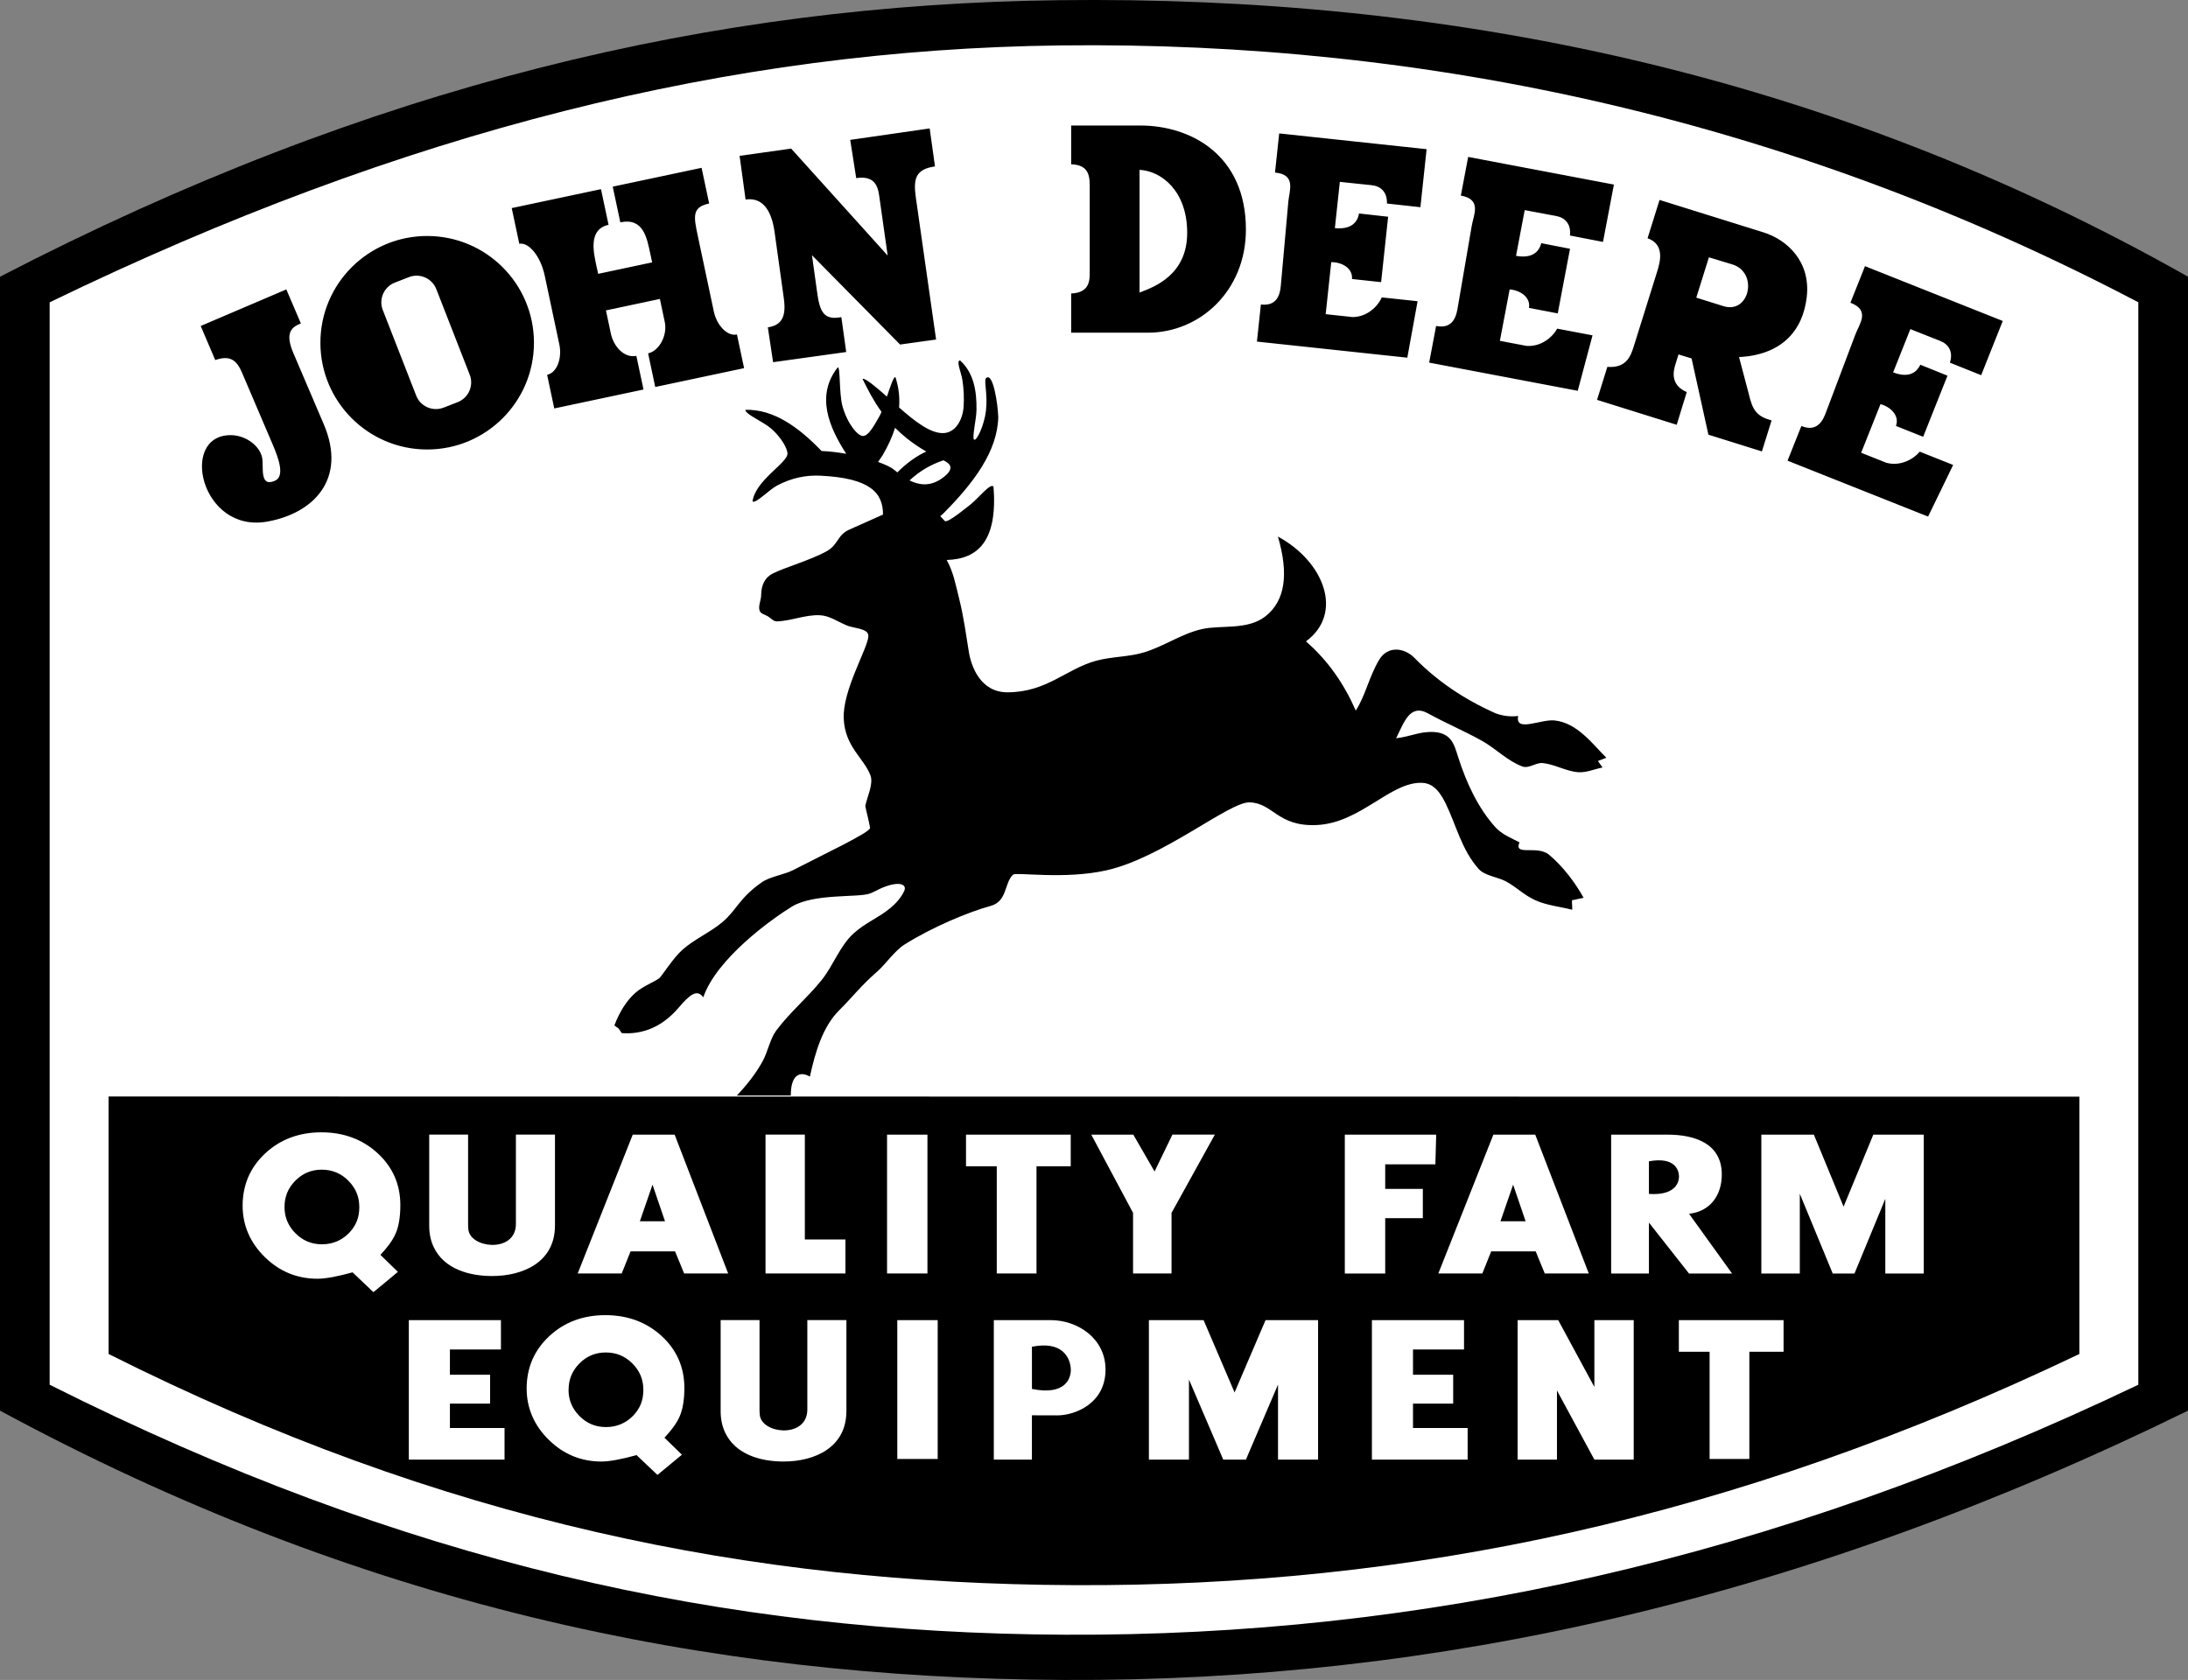
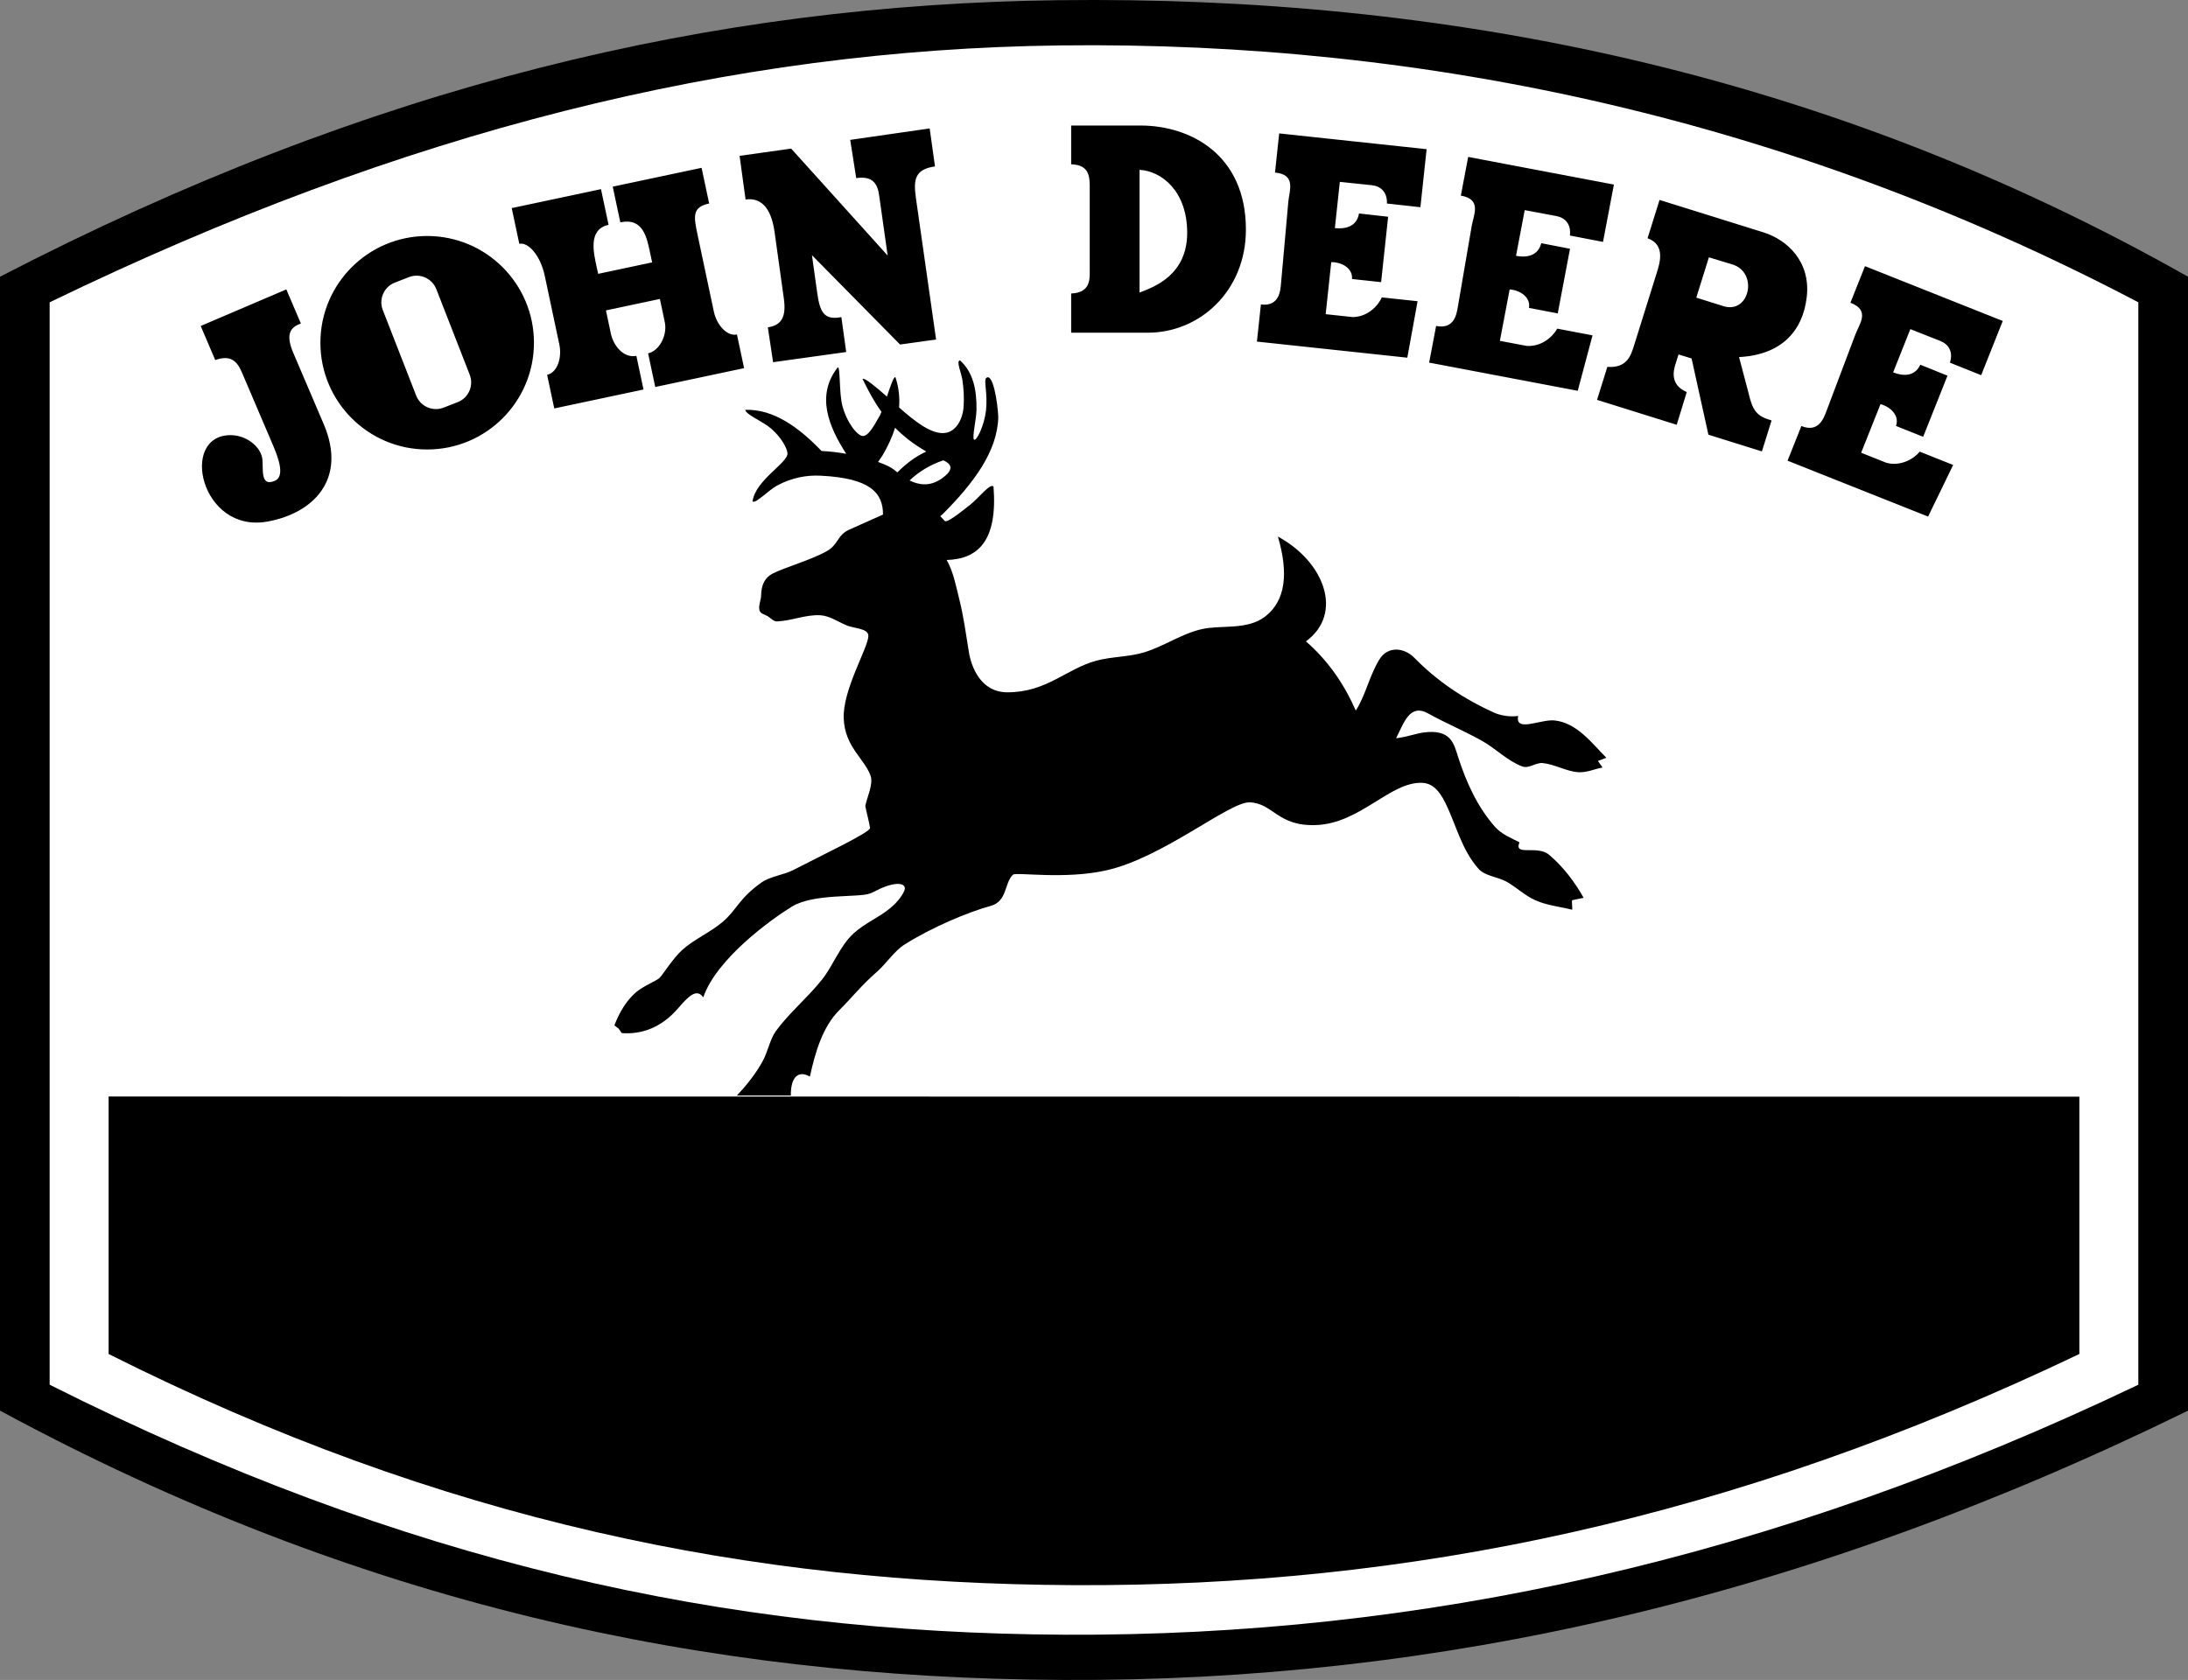
<svg xmlns="http://www.w3.org/2000/svg" id="a" viewBox="0 0 892 685.04">
  <rect x="0" y="0" width="892" height="685.04" fill="#808080" stroke="none" />
  <defs>
    <style>.b,.c{fill:#fff;}.c,.d{fill-rule:evenodd;}</style>
  </defs>
  <path class="d" d="M0,112.84C151.28,34.44,291.09,1.79,431.57,.08c157.19-1.91,312.32,28.91,460.43,112.76v462.38c-157.01,77.03-306.99,110.54-458.52,109.81-145.75-.7-287.38-30.85-433.48-109.81V112.84H0Z" />
  <path class="c" d="M20.25,123.27C164.66,53.24,298.12,20.15,432.23,18.52c150.05-1.82,298.14,30.49,439.52,104.75v441.38c-149.89,71.61-293.05,102.63-437.71,101.94-139.13-.67-269.52-29.45-413.8-101.94V123.27h0Z" />
  <path class="d" d="M847.71,447.2v104.92c-141.42,67.57-273.62,94.91-410.1,94.26-131.28-.63-257.19-25.86-393.33-94.26v-105l803.43,.08h0Z" />
  <path d="M384.57,187.71l.11,.05c2.39,1.1,5.25,3.22-.89,7.46-4.8,3.32-9.33,2.51-12.98,.69,3.98-3.75,8.59-6.45,13.76-8.2h0Zm-19.66-13.26c1.49,1.49,3.12,2.97,4.94,4.42,2.28,1.81,4.86,3.57,7.78,5.26-4.27,1.94-8.16,4.86-11.8,8.49-.48-.38-.92-.74-1.31-1.06-1.27-1.03-3.59-2.14-6.55-3.19,.87-1.25,1.62-2.33,1.83-2.69,2.32-3.95,3.99-7.68,5.1-11.23h0Zm18.42,36.02l1.08-.92c12.51-12.57,22.24-25.47,22.56-39.48-.21-5.72-2.17-18.44-4.96-15.89-1.04,.86,.72,6.23-.05,13.26-.64,5.84-3.9,12.86-4.93,11.76-.71-1.27,.99-8.16,1.06-11.98,.15-8.22-1.34-15.43-6.7-20.25-1.71,.03,.47,4.96,.93,7.81,.6,3.73,.76,7.7,.51,11.17-.38,5.15-3.11,10.05-7.58,10.6-5.56,.69-12.54-4.94-18.71-10.4,.34-4.42-.23-8.51-1.49-12.33-.61-.59-2.03,3.59-3.48,7.9-4.38-3.87-8.99-7.75-9.94-7.23,2.18,4.46,4.51,8.99,7.73,13.44-.29,.72-.56,1.32-.8,1.75-2.71,4.82-4.63,8-6.7,8.1-2.19,.1-6.48-5.12-8.42-12.22-1.41-5.16-.79-16.26-1.93-15.75-9.02,11.57-3.55,24.29,3.47,35.23-3.35-.59-6.79-1-10.05-1.14-9.16-9.51-19.4-17.13-31.1-16.79,.21,1.99,7.28,4.76,10.66,7.74,4.06,3.58,6.39,7.86,6.55,9.97,.3,3.85-13.09,10.94-14.25,19.63,1.17,1.16,6.73-4.74,10.04-6.48,6.06-3.2,11.91-4.27,17.63-4,20.23,.97,25.57,6.94,25.52,15.91h-.11s-13.6,6.07-13.6,6.07c-5.03,2.24-4.4,6.09-9.2,8.79-6.59,3.7-17.33,6.68-22.17,9.2-2.93,1.53-4.56,4.41-4.6,8.79-.02,2.1-1.26,4.27-.63,6.27,.41,1.29,2.19,1.59,3.35,2.3,1.22,.75,2.33,2.15,3.76,2.09,5.93-.23,11.64-2.82,17.57-2.51,3.78,.2,6.97,2.51,10.46,3.97,3.07,1.53,9.38,1.18,9.2,4.6-.25,5.02-10.6,21.98-10.04,33.67,.55,11.44,8.14,15.91,10.88,23.01,1.35,3.51-1.39,8.86-2.09,12.55,.65,3.23,1.38,5.66,1.95,8.91,.31,1.75-19.97,11.29-31.32,17.19-3.71,1.93-9.49,2.63-12.91,5.05-9.31,6.58-10.13,11.28-16,16.21-4.98,4.19-11.46,6.95-16.31,11.29-3.71,3.32-7.91,10.04-9.3,11.45-1.08,1.09-6.55,3.29-9.42,5.71-3.79,3.19-6.72,7.77-8.98,13.65l1.71,1.26,1.3,1.87c7.99,.62,16.21-2.16,23.16-10.34,4.7-5.54,7.6-7.66,10.07-4.25,5.44-15.82,27.81-31.89,36.1-36.97,9-5.51,27.07-3.58,31.83-5.36,1.94-.72,3.38-1.68,5.29-2.45,6.8-2.74,9.98-1.3,8.67,1.49-1.26,2.7-3.37,5-5.65,6.91-4.65,3.88-10.41,6.14-14.95,10.31-5.66,5.19-8.18,12.92-12.96,18.93-5.83,7.33-13.16,13.32-18.71,20.87-2.28,3.09-3.4,8.54-5.21,11.93-2.68,5.02-6.37,9.79-10.72,14.39l22-.02c-.05-8.12,3.44-10.19,7.78-7.71,2.14-9.88,5.23-20.39,11.98-27.08,5.13-5.08,8.88-10.01,15.37-15.66,3.51-3.06,7.16-8.53,11.19-11.08,11.32-7.15,26.19-13.33,35.11-15.76,6.9-1.88,5.52-9.3,9.14-12.74,1.22-1.16,20.85,2.07,38-1.76,23.14-5.16,50.14-27.97,58.43-27.74,9.62,.26,11.33,9.88,27.18,9.26,18.02-.71,30.12-17.65,43.12-17.23,3.31,.11,6.49,1.94,9.55,8.19,4.45,9.09,6.59,19.13,13.6,26.98,2.49,2.79,8.01,3.28,11.27,5.12,4.48,2.53,7.14,5.47,11.82,7.6,4.63,2.1,10.08,2.62,15.01,3.87,.09-1.44-.17-2.43-.08-3.87,1.58-.33,3.15-.67,4.73-1-3.44-6.19-8.34-12.73-14.08-17.55-4.89-4.1-14.54,.79-12.06-5.07-3.46-1.78-7.29-3.31-9.88-6.21-7.01-7.84-11.69-17.84-15.11-28.49-1.73-5.38-2.83-11.56-14.01-10.1-3.3,.43-6.86,1.84-11.3,2.36,3.2-6.35,5.57-14.25,13.02-10.13,7.22,4,14.88,7.18,22.07,11.23,5.65,3.18,10.33,8.19,16.42,10.42,2.62,.96,5.49-1.68,8.26-1.4,4.95,.5,9.48,3.35,14.44,3.72,3.37,.25,6.63-1.28,9.95-1.91-.63-.89-1.26-1.77-1.89-2.66,1.14-.44,2.29-.88,3.44-1.31-5.75-5.76-11.92-14.24-21.11-15.22-5.6-.6-16.26,5.03-14.83-1.83-3.07,.4-6.14,.04-9.21-1.08-12.85-5.69-23.94-13.23-33.08-22.59-4-4.1-10.83-5.19-14.41,.8-4.08,6.83-5.61,14.7-9.52,20.67-4.75-10.84-11.31-20.39-20.31-28.21,15.53-11.44,7.42-32.56-11.43-42.74,4.43,15.12,3.06,26.09-5.04,32.49-7.33,5.79-18.06,3.48-25.88,5.23-8.28,1.86-15.37,6.95-23.47,9.45-6.38,1.97-13.16,1.71-19.61,3.44-12.3,3.31-20.19,12.89-36.26,12.9-11.1,.01-14.8-10.73-15.72-16.39-1.17-7.2-2.14-14.5-3.92-21.58-1.38-5.49-2.37-11.08-5.13-15.99,12.77-.36,20.82-7.8,19.09-29.91-1.19-1.68-6.12,4.69-9.41,7.31-4.93,3.92-9.49,7.42-10.45,6.71l-1.85-2h0ZM174.15,96.23c24.04,0,43.53,19.49,43.53,43.53s-19.49,43.53-43.53,43.53-43.53-19.49-43.53-43.53,19.49-43.53,43.53-43.53h0Zm-13.21,19.02c-4.42,1.72-6.62,6.74-4.89,11.16l13.63,34.92c1.72,4.41,6.74,6.62,11.16,4.89l5.77-2.25c4.41-1.72,6.62-6.74,4.89-11.16l-13.63-34.92c-1.72-4.41-6.74-6.62-11.16-4.89l-5.77,2.25h0Zm535.74-10.32l-5.14,16.44,11.06,3.46c10.7,3.35,14.34-13.77,3.61-17.02l-9.52-2.88h0Zm-20.11-23.4l42.36,13.22c9.57,2.99,19.28,11.81,17.65,26.28-1.59,14.13-10.53,23.71-27.61,24.57l3.91,14.81c1.6,7,3.34,9.34,9.35,11.04l-3.94,12.62-21.81-6.82-6.86-31.09-5.33-1.63-1.24,3.98c-.87,2.78-2.23,8.43,4.6,11.36l-4.09,13.34-32.48-10.16,4.2-13.45c7.81,.56,9.52-4.35,10.8-8.45l9.46-30.26c1.17-3.75,3.43-11.17-3.86-13.74l4.88-15.62h0Zm83.74,27l56.17,22.35-8.8,22.11-12.74-5.11c1.43-4.57-.62-7.55-3.95-8.86l-12.18-4.82-7.02,17.64c3.81,1.49,8.69,1.96,11.08-3.12l11.08,4.47-9.92,24.92-11.09-4.43c1.52-4.01-1.98-7.73-6.3-8.89l-7.89,19.82,10.27,4.09c5.8,1.58,11.15-1.53,13.62-4.53l13.62,5.42-10.22,21.05-57.29-22.79,5.63-14.14c7.1,2.92,9.2-3.37,10.24-6.13l11.79-31.23c1.61-4.27,6.18-9.8-2.03-12.91l5.94-14.92h0Zm-161.76-44.54l59.4,11.27-4.44,23.38-13.48-2.6c.54-4.75-2.05-7.29-5.56-7.95l-12.88-2.41-3.54,18.65c4.02,.74,8.9,.27,10.29-5.17l11.72,2.28-5,26.35-11.73-2.24c.73-4.22-3.41-7.21-7.88-7.53l-3.98,20.96,10.86,2.06c5.99,.45,10.65-3.62,12.51-7.03l14.4,2.73-6.03,22.61-60.58-11.49,2.84-14.95c7.52,1.52,8.39-5.06,8.89-7.96l5.64-32.9c.77-4.49,4.2-10.79-4.45-12.29l2.99-15.78h0Zm-77.06-9.59l60.11,6.43-2.53,23.66-13.64-1.5c.15-4.78-2.63-7.1-6.18-7.47l-13.03-1.36-2.02,18.87c4.07,.41,8.9-.45,9.84-5.98l11.87,1.33-2.86,26.67-11.87-1.28c.39-4.27-3.98-6.91-8.46-6.87l-2.27,21.21,10.99,1.18c6.01-.03,10.33-4.47,11.9-8.02l14.58,1.56-4.19,23.02-61.31-6.56,1.62-15.13c7.62,.91,7.95-5.72,8.21-8.65l2.97-33.25c.41-4.54,3.31-11.1-5.43-11.89l1.71-15.97h0Zm-56.92,14.86v50.03c6.18-2.33,19.42-7.27,19.42-24.36s-10.51-25.21-19.42-25.67h0Zm-27.87-18.08h28.16c20.58,0,43.07,11.98,43.07,42.41,0,25.06-18.79,42.07-39.97,42.07h-31.27v-15.99c7.75-.29,7.57-5.66,7.57-8.91v-33.18c0-4.86,.4-10.36-7.57-10.58v-15.82h0Zm-135.18,12.37l21.02-2.96,39.34,43.62-3.48-24.59c-.68-4.78-2.66-7.97-9.34-6.99l-2.45-15.59,32.4-4.67,2.16,15.49c-8,1.15-8.89,5.09-7.79,12.79l8.24,57.79-14.68,2.05-35.92-36.42,2.13,15.3c1.07,7.67,2.66,11.35,9.85,9.94l1.98,14.23-29.81,4.15-2.14-14.21c5.95-.86,7.5-4.78,6.52-11.78l-3.76-26.98c-1.11-8-4.28-14.42-11.84-13.37l-2.44-17.82h0Zm-92.89,21.3l36.38-7.72,3.09,14.55c-8.43,1.79-6.04,11.43-5.02,16.46l.79,3.52,21.99-4.67-.76-3.57c-1.38-6.49-2.82-14.75-12.21-12.76l-3.09-14.55,36.22-7.68,3.09,14.55c-7.11,1.51-6.31,5.31-4.62,13.27l6.54,30.84c1.14,5.35,5.33,10.17,9.41,9.3l2.91,13.73-36.22,7.68-2.91-13.72c4.54-.96,7.94-7.39,6.8-12.74l-2-9.44-21.99,4.67,2,9.44c1.14,5.35,5.52,10.13,10.4,9.09l2.91,13.73-36.38,7.72-2.91-13.72c4.19-.89,6.12-7.01,4.98-12.36l-5.94-27.99c-1.81-8.54-6.82-13.82-10.38-13.07l-3.09-14.55h0Zm-126.8,48.07l34.9-14.91,5.94,13.91c-4.51,1.61-6.29,4.53-3.05,12.1l12.36,28.94c9.67,22.65-4.45,36.46-23.08,39.74-27.14,4.78-35.92-35.34-14.83-35.26,6.07,.02,11.59,4.21,12.73,8.87,.9,3.67-1.31,12.55,5.24,9.75,4.25-1.81,1.48-9.31-.87-14.81l-12.49-29.25c-2.03-4.76-4.59-7.42-10.93-5.18l-5.94-13.91h0Z" />
-   <path class="b" d="M672.23,486.84c9.92,.7,12.18-3.9,12.25-6.91,.07-3.01-1.86-8.29-12.25-6.38v13.29h0Zm-13.62-24.16h21.26c11.06,0,22.07,3.6,22.07,16.26,0,8.57-4.82,15.08-13.35,16l17.53,24.36h-17.55l-16.34-20.76v20.76h-15.4v-56.63h1.78Zm-237.91,103.69c13.82,2.8,15.79-4.5,15.85-7.52,.07-3.01-1.56-12.49-15.85-9.68v17.19h0Zm-15.53-28.06h23.16c11.06,0,22.37,7.5,22.37,20.16,0,13.9-12.54,18.72-19.73,18.68l-10.28-.03v18.06s-15.53,0-15.53,0v-56.87h0Zm180.34-75.64l-.34,12.11h-20.45v10.01h15.34v11.96h-15.34v22.56h-16.47v-56.63h37.26Zm-140.62,0h17.13s8.67,15.03,8.67,15.03l7.28-15.04h17.3s-17.66,31.92-17.66,31.92v24.71h-15.69v-24.72l-17.04-31.91h0Zm-77.3,75.64h14.69v56.63h-16.47v-56.63h1.78Zm-4.18-75.64h14.69v56.63h-16.47v-56.63h1.78Zm-35.29,0v42.74h16.55v13.88h-32.58v-56.63h16.03Zm-67.26,35.33h10.25l-5.09-14.93-5.16,14.93h0Zm14.17-35.33l21.83,56.63h-17.95l-3.7-9.02h-18.14l-3.62,9.02h-17.94l22.45-56.63h17.05Zm336.68,35.33h10.25l-5.09-14.93-5.16,14.93h0Zm14.17-35.33l21.84,56.63h-17.95l-3.7-9.02h-18.14l-3.62,9.02h-17.94l22.45-56.63h17.05Zm-280.83,112.76c0,14.81-12.89,20.54-25.63,20.54-9.18,0-19.63-2.78-23.87-11.95-1.17-2.54-1.76-5.41-1.76-8.6v-37.12h15.85v36.46c0,.17,.05,2.33,.12,2.33,.46,3.71,4.94,6.06,9.48,6.18,4.91,.13,9.89-2.34,9.89-8.51v-36.46h15.93v37.12h0Zm-118.81-75.64c0,14.81-12.89,20.54-25.63,20.54-9.18,0-19.63-2.78-23.87-11.95-1.18-2.54-1.76-5.41-1.76-8.6v-37.12h15.85v36.46c0,.17,.05,2.33,.12,2.33,.46,3.71,4.94,6.06,9.48,6.18,4.91,.13,9.89-2.34,9.89-8.51v-36.46h15.93v37.12h0Zm50.19,94.69l-7.36,6.1-1.04,.86-.99-.94-7.53-7.15c-3.01,.83-5.65,1.47-7.91,1.89-2.55,.48-4.68,.73-6.39,.73-8.3,0-15.45-2.94-21.44-8.81-3.01-2.95-5.27-6.17-6.78-9.67-1.53-3.53-2.29-7.32-2.29-11.37s.78-8.12,2.34-11.7c1.56-3.56,3.87-6.78,6.95-9.63,3.06-2.84,6.51-4.98,10.33-6.39,3.8-1.42,7.96-2.12,12.48-2.12s8.63,.7,12.44,2.09c3.82,1.4,7.28,3.5,10.36,6.3,3.11,2.82,5.45,6.01,7.03,9.57,1.58,3.57,2.37,7.49,2.37,11.74,0,2.33-.15,4.45-.46,6.35-.31,1.94-.78,3.66-1.42,5.16-.63,1.49-1.59,3.09-2.87,4.8-.95,1.26-2.07,2.59-3.37,3.97l5.64,5.49,1.48,1.44-1.57,1.3h0Zm-44.65-27.74c0,4.1,1.47,7.64,4.41,10.63h0c1.5,1.52,3.14,2.66,4.94,3.41,1.8,.76,3.77,1.14,5.9,1.14,4.28,0,7.92-1.49,10.92-4.46h0c.73-.74,1.37-1.51,1.91-2.32,.54-.8,.99-1.63,1.35-2.5,.35-.86,.62-1.77,.8-2.74,.18-.98,.27-2.03,.27-3.16,0-2.08-.36-4.01-1.08-5.76-.73-1.78-1.84-3.42-3.33-4.93h0c-1.49-1.52-3.15-2.65-4.95-3.41-1.81-.76-3.8-1.14-5.95-1.14-4.23,0-7.83,1.51-10.79,4.52-1.47,1.5-2.57,3.14-3.3,4.92-.72,1.77-1.08,3.71-1.08,5.81h0Zm-71.14-46.79l-7.36,6.1-1.04,.86-.99-.94-7.53-7.15c-3.01,.84-5.65,1.47-7.91,1.89-2.55,.48-4.68,.72-6.39,.72-8.3,0-15.45-2.94-21.44-8.81-3-2.95-5.27-6.17-6.78-9.67-1.53-3.53-2.29-7.32-2.29-11.37s.78-8.13,2.34-11.71c1.56-3.56,3.87-6.77,6.95-9.63,3.07-2.84,6.51-4.97,10.33-6.39,3.8-1.41,7.96-2.12,12.48-2.12s8.63,.7,12.44,2.09c3.82,1.4,7.28,3.5,10.36,6.3,3.11,2.82,5.45,6.01,7.03,9.57,1.58,3.57,2.37,7.49,2.37,11.74,0,2.33-.15,4.45-.46,6.34-.31,1.94-.78,3.66-1.42,5.16-.63,1.49-1.59,3.09-2.87,4.8-.95,1.26-2.07,2.59-3.37,3.97l5.64,5.49,1.48,1.44-1.57,1.3h0Zm-44.65-27.74c0,4.1,1.47,7.64,4.41,10.63h0c1.5,1.52,3.14,2.66,4.94,3.41,1.8,.76,3.77,1.14,5.89,1.14,4.28,0,7.92-1.49,10.92-4.46h0c.73-.74,1.37-1.51,1.91-2.32,.54-.8,.99-1.63,1.35-2.5,.35-.86,.62-1.77,.8-2.75,.18-.98,.27-2.03,.27-3.16,0-2.08-.36-4-1.08-5.76-.73-1.77-1.84-3.42-3.33-4.93h0c-1.49-1.52-3.15-2.66-4.96-3.41-1.81-.76-3.8-1.14-5.95-1.14-4.23,0-7.83,1.51-10.79,4.52-1.47,1.5-2.58,3.14-3.3,4.92-.72,1.77-1.08,3.71-1.08,5.81h0Zm306.57-16.65v43.73h-16.2v-43.73h-12.54v-12.89h42.69v12.89h-13.94Zm290.61,75.64v43.73h-16.2v-43.73h-12.54v-12.89h42.69v12.89h-13.94Zm50.55-88.53h20.56v56.63h-15.68v-30.45l-12.57,30.45h-8.87l-13.42-32.51v32.51h-15.68v-56.63h21.41l12.12,29.37,12.12-29.37h0Zm-247.79,75.64h21.42v56.87h-16.33v-30.58l-13.09,30.58h-9.24l-13.98-32.65v32.65h-16.33v-56.87h22.3l12.63,29.49,12.63-29.49h0Zm-349.25,0h37.54v11.96h-20.8v10.31h16.38v11.78h-16.38v9.94h22.27v12.88h-39.02v-56.87h0Zm392.63,0h37.54v11.96h-20.8v10.31h16.38v11.78h-16.38v9.94h22.27v12.88h-39.02v-56.87h0Zm59.39,0h16.54l14.75,27.25v-27.25h16.04v56.87h-16.04l-15.25-28.18v28.18h-16.04v-56.87h0Z" />
</svg>